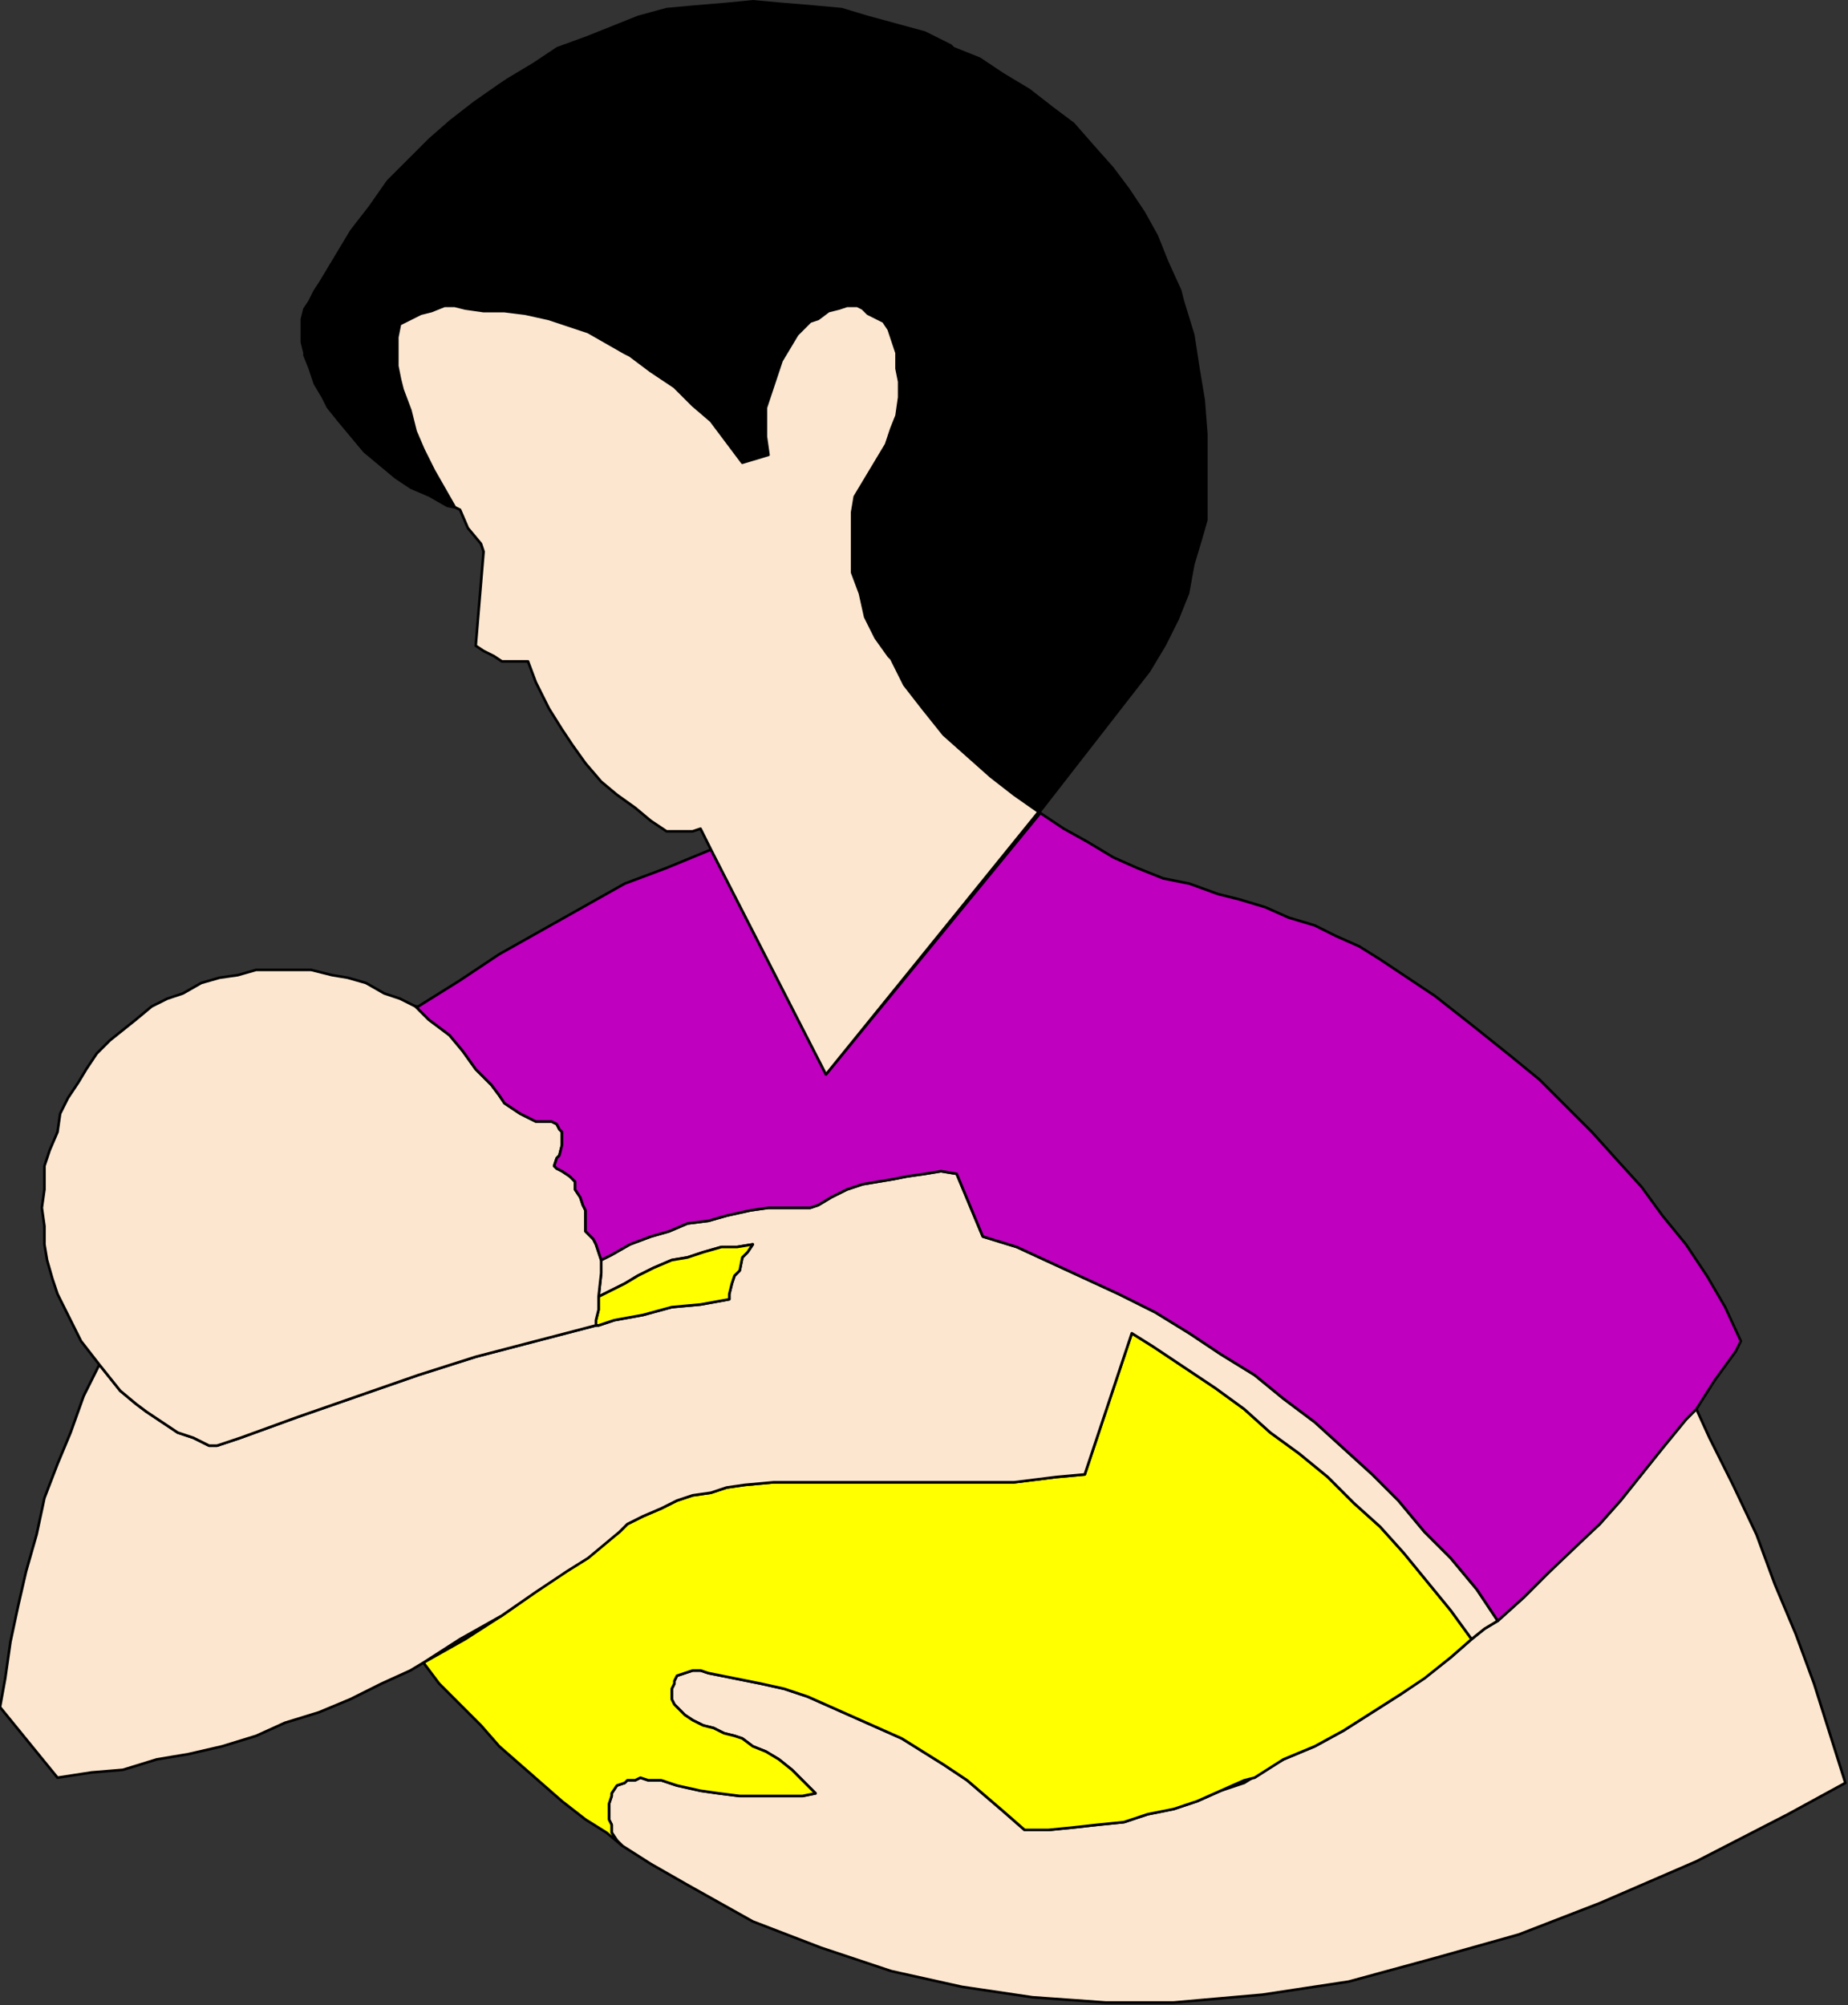
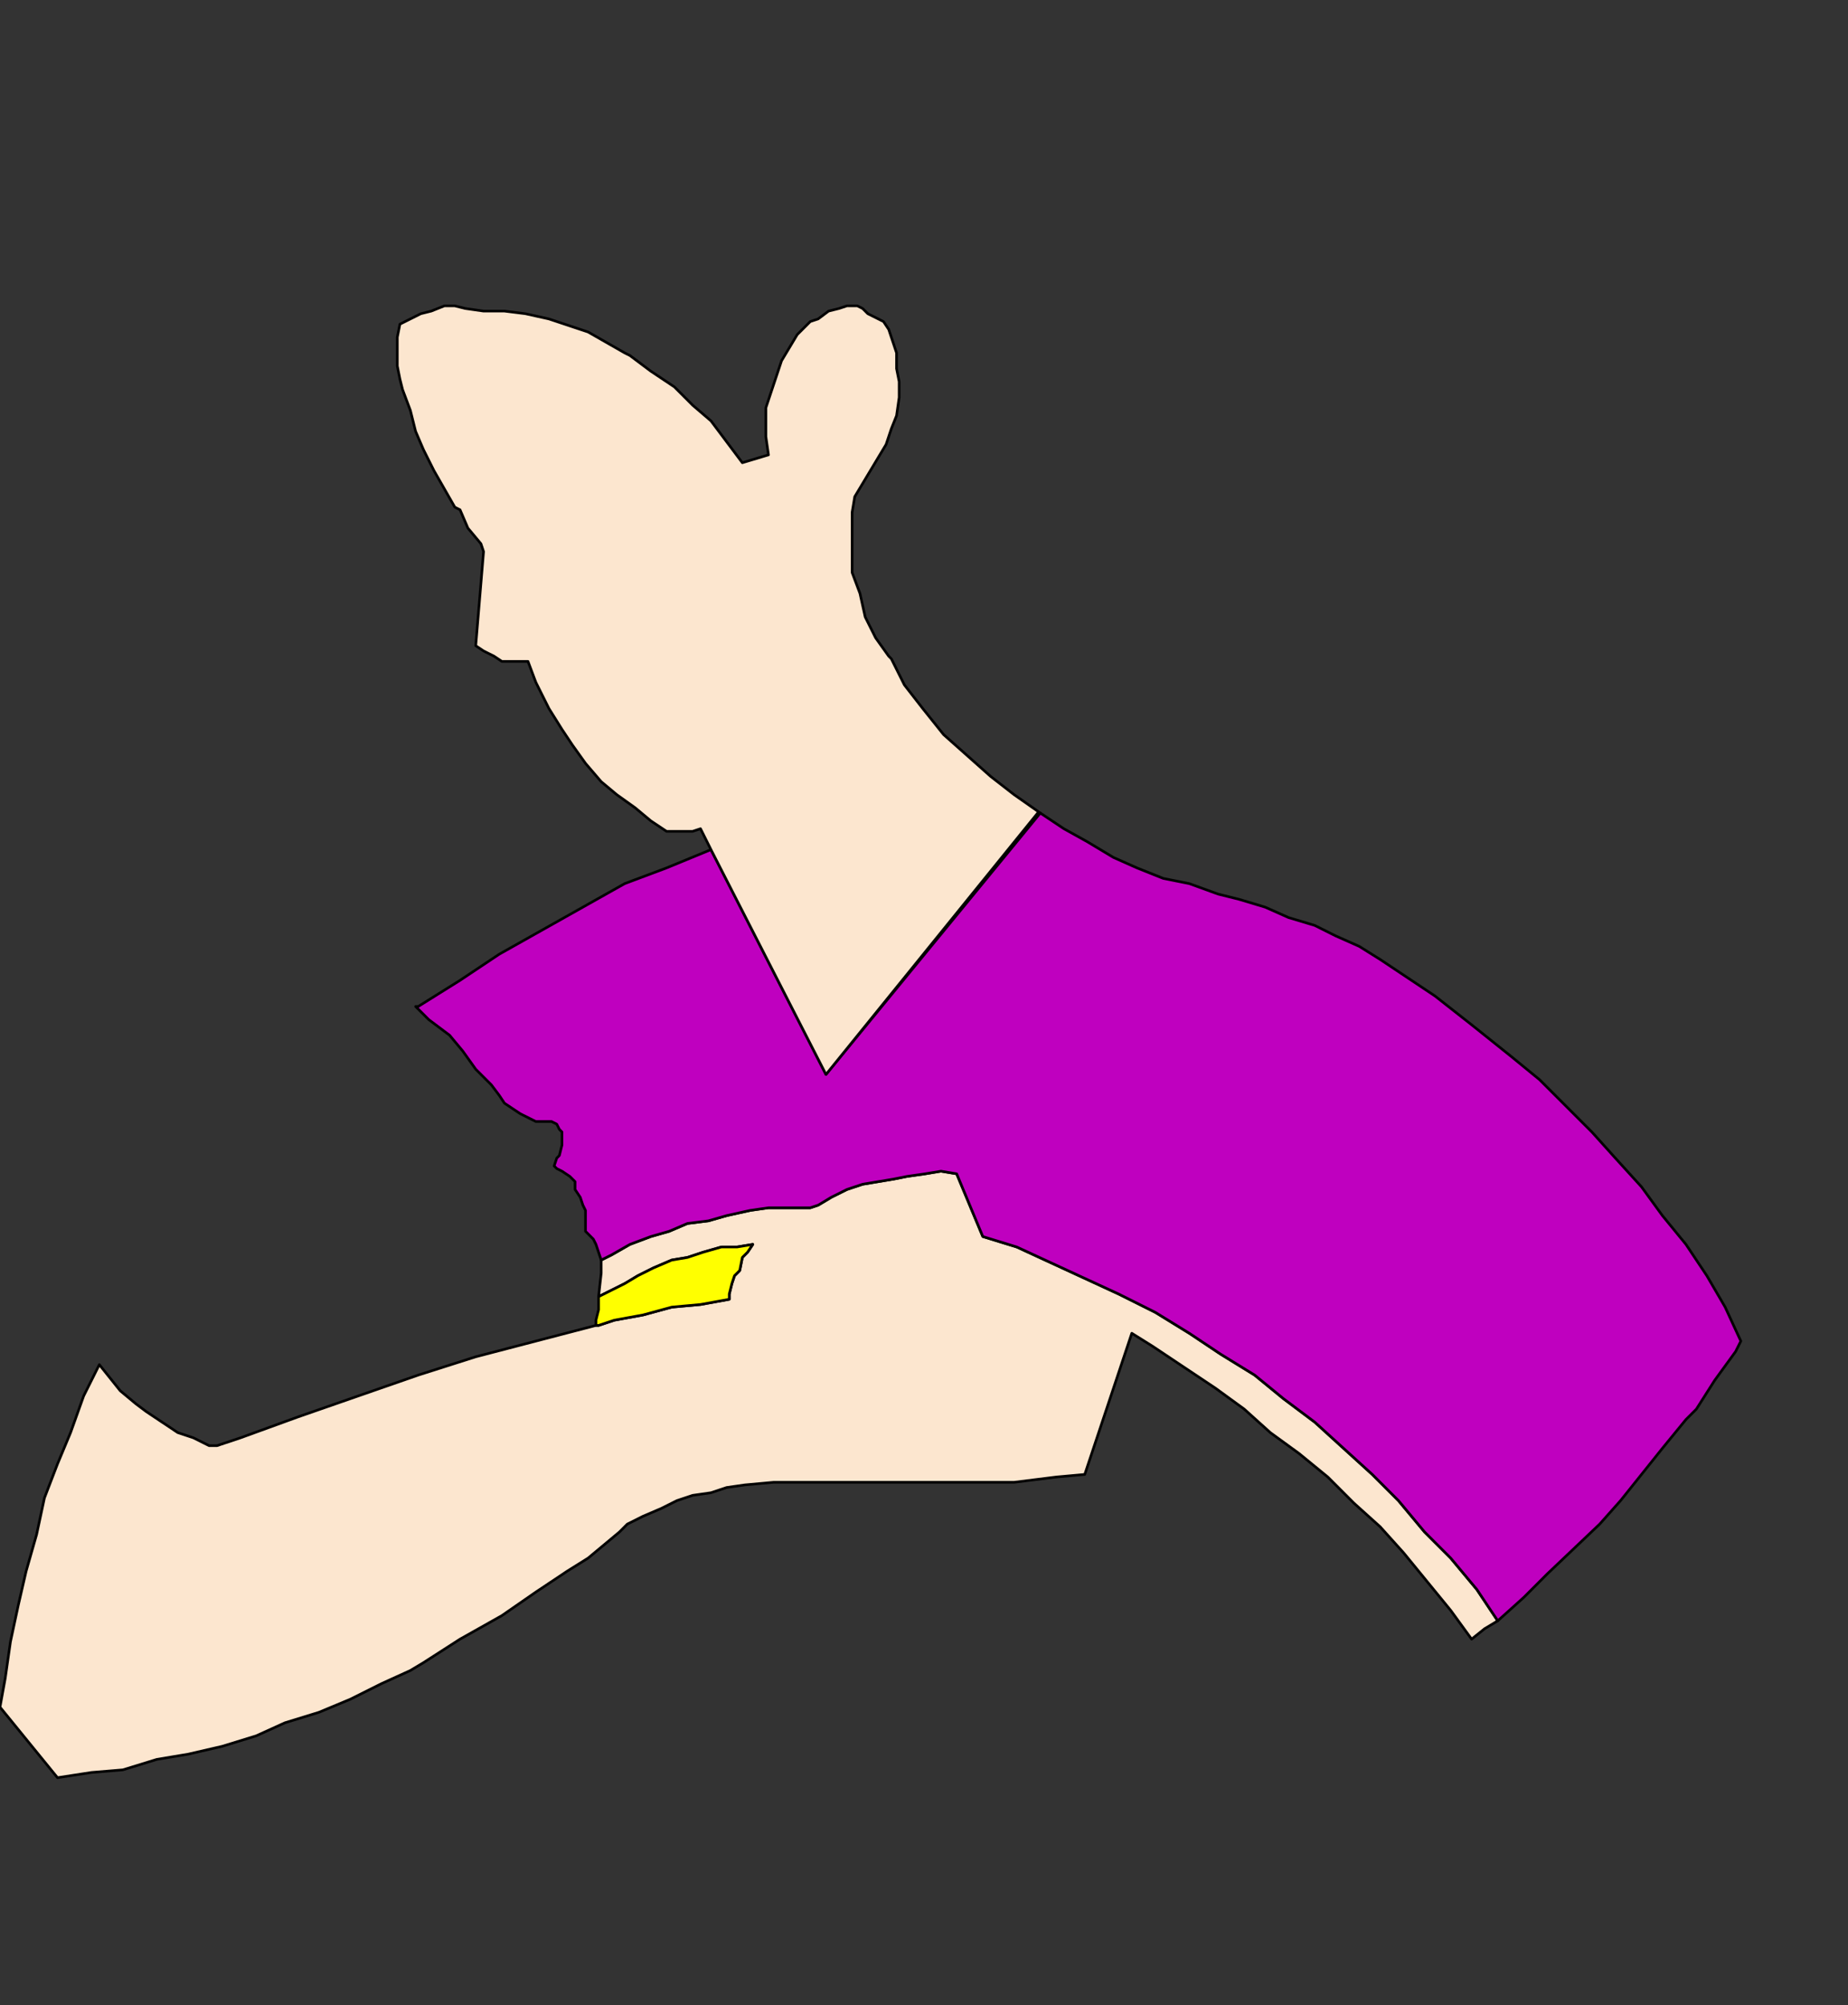
<svg xmlns="http://www.w3.org/2000/svg" xmlns:ns1="http://sodipodi.sourceforge.net/DTD/sodipodi-0.dtd" xmlns:ns2="http://www.inkscape.org/namespaces/inkscape" version="1.0" width="187.06mm" height="202.935mm" id="svg23" ns1:docname="BABY004.WMF">
  <rect width="100%" height="100%" fill="#333333" stroke="none" />
  <ns1:namedview pagecolor="#ffffff" bordercolor="#666666" borderopacity="1" objecttolerance="10" gridtolerance="10" guidetolerance="10" ns2:pageopacity="0" ns2:pageshadow="2" ns2:window-width="640" ns2:window-height="480" id="namedview25" />
  <defs id="defs3">
    <pattern id="WMFhbasepattern" patternUnits="userSpaceOnUse" width="6" height="6" x="0" y="0" />
  </defs>
-   <path style="fill:none;stroke:none;" d="  M -1,770   L -1,770   L -1,770   L -1,770   z " id="path5" />
-   <path style="fill:#fce6cf;fill-rule:evenodd;fill-opacity:1;stroke:#000000;stroke-width:1px;stroke-linecap:round;stroke-linejoin:round;stroke-miterlimit:4;stroke-dasharray:none;stroke-opacity:1;" d="  M 449,766   L 483,763   L 516,758   L 549,749   L 581,740   L 612,728   L 649,712   L 684,694   L 706,682   L 700,663   L 694,644   L 687,625   L 679,606   L 672,587   L 663,568   L 654,550   L 649,539   L 645,543   L 636,554   L 628,564   L 620,574   L 612,583   L 602,592   L 592,602   L 583,611   L 573,620   L 568,623   L 563,627   L 555,634   L 546,641   L 536,648   L 525,655   L 514,662   L 503,668   L 491,673   L 484,677   L 476,682   L 467,685   L 458,689   L 449,692   L 439,694   L 430,697   L 420,698   L 411,699   L 401,700   L 392,700   L 384,693   L 377,687   L 370,681   L 361,675   L 353,670   L 345,665   L 336,661   L 327,657   L 318,653   L 309,649   L 300,646   L 291,644   L 281,642   L 271,640   L 268,639   L 265,639   L 262,640   L 259,641   L 258,643   L 258,644   L 257,646   L 257,650   L 258,652   L 262,656   L 265,658   L 269,660   L 273,661   L 277,663   L 281,664   L 284,665   L 288,668   L 293,670   L 298,673   L 303,677   L 312,686   L 307,687   L 298,687   L 283,687   L 275,686   L 268,685   L 259,683   L 253,681   L 248,681   L 245,680   L 243,681   L 240,681   L 239,682   L 236,683   L 234,686   L 234,687   L 233,690   L 233,696   L 234,698   L 234,701   L 236,704   L 238,706   L 249,713   L 263,721   L 288,735   L 314,745   L 341,754   L 368,760   L 395,764   L 423,766   L 449,766  z " id="path7" />
-   <path style="fill:#ffff00;fill-rule:evenodd;fill-opacity:1;stroke:#000000;stroke-width:1px;stroke-linecap:round;stroke-linejoin:round;stroke-miterlimit:4;stroke-dasharray:none;stroke-opacity:1;" d="  M 223,596   L 209,606   L 192,618   L 178,627   L 162,636   L 168,644   L 176,652   L 184,660   L 191,668   L 199,675   L 207,682   L 215,689   L 224,696   L 232,701   L 238,706   L 236,704   L 234,701   L 234,698   L 233,696   L 233,690   L 234,687   L 234,686   L 236,683   L 239,682   L 240,681   L 243,681   L 245,680   L 248,681   L 253,681   L 259,683   L 268,685   L 275,686   L 283,687   L 298,687   L 307,687   L 312,686   L 303,677   L 298,673   L 293,670   L 288,668   L 284,665   L 281,664   L 277,663   L 273,661   L 269,660   L 265,658   L 262,656   L 258,652   L 257,650   L 257,646   L 258,644   L 258,643   L 259,641   L 262,640   L 265,639   L 268,639   L 271,640   L 281,642   L 291,644   L 300,646   L 309,649   L 318,653   L 327,657   L 336,661   L 345,665   L 353,670   L 361,675   L 370,681   L 377,687   L 384,693   L 392,700   L 401,700   L 411,699   L 420,698   L 430,697   L 439,694   L 449,692   L 458,689   L 467,685   L 476,681   L 480,680   L 491,673   L 503,668   L 514,662   L 525,655   L 536,648   L 545,642   L 555,634   L 563,627   L 555,616   L 546,605   L 537,594   L 528,584   L 518,575   L 508,565   L 497,556   L 486,548   L 476,539   L 465,531   L 453,523   L 441,515   L 433,510   L 415,564   L 404,565   L 388,567   L 373,567   L 342,567   L 327,567   L 306,567   L 296,567   L 285,568   L 278,569   L 272,571   L 265,572   L 259,574   L 253,577   L 246,580   L 240,583   L 237,586   L 223,596  z " id="path9" />
  <path style="fill:#fce6cf;fill-rule:evenodd;fill-opacity:1;stroke:#000000;stroke-width:1px;stroke-linecap:round;stroke-linejoin:round;stroke-miterlimit:4;stroke-dasharray:none;stroke-opacity:1;" d="  M 46,532   L 52,537   L 56,540   L 62,544   L 68,548   L 74,550   L 80,553   L 83,553   L 92,550   L 114,542   L 137,534   L 160,526   L 182,519   L 205,513   L 228,507   L 229,507   L 235,505   L 246,503   L 257,500   L 268,499   L 279,497   L 279,495   L 280,491   L 281,488   L 283,486   L 284,481   L 286,479   L 288,476   L 282,477   L 276,477   L 269,479   L 263,481   L 257,482   L 250,485   L 244,488   L 239,491   L 233,494   L 229,496   L 230,487   L 230,482   L 234,480   L 241,476   L 249,473   L 256,471   L 263,468   L 271,467   L 278,465   L 287,463   L 294,462   L 310,462   L 313,461   L 318,458   L 324,455   L 330,453   L 336,452   L 342,451   L 347,450   L 354,449   L 360,448   L 366,449   L 376,473   L 389,477   L 402,483   L 415,489   L 428,495   L 442,502   L 455,510   L 467,518   L 480,526   L 491,535   L 503,544   L 514,554   L 525,564   L 535,574   L 545,586   L 555,596   L 565,608   L 573,620   L 568,623   L 563,627   L 555,616   L 546,605   L 537,594   L 528,584   L 518,575   L 508,565   L 497,556   L 486,548   L 476,539   L 465,531   L 453,523   L 441,515   L 433,510   L 415,564   L 404,565   L 388,567   L 373,567   L 342,567   L 327,567   L 306,567   L 296,567   L 285,568   L 278,569   L 272,571   L 265,572   L 259,574   L 253,577   L 246,580   L 240,583   L 237,586   L 225,596   L 217,601   L 205,609   L 192,618   L 176,627   L 162,636   L 157,639   L 146,644   L 134,650   L 122,655   L 109,659   L 98,664   L 85,668   L 72,671   L 60,673   L 47,677   L 35,678   L 22,680   L 0,653   L 2,642   L 4,628   L 7,614   L 10,601   L 14,587   L 17,573   L 22,560   L 27,548   L 32,534   L 38,522   L 46,532  z " id="path11" />
  <path style="fill:#ffff00;fill-rule:evenodd;fill-opacity:1;stroke:#000000;stroke-width:1px;stroke-linecap:round;stroke-linejoin:round;stroke-miterlimit:4;stroke-dasharray:none;stroke-opacity:1;" d="  M 228,507   L 228,505   L 229,501   L 229,496   L 233,494   L 239,491   L 244,488   L 250,485   L 257,482   L 263,481   L 269,479   L 276,477   L 282,477   L 288,476   L 286,479   L 284,481   L 283,486   L 281,488   L 280,491   L 279,495   L 279,497   L 268,499   L 257,500   L 246,503   L 235,505   L 229,507   L 228,507  z " id="path13" />
-   <path style="fill:#fce6cf;fill-rule:evenodd;fill-opacity:1;stroke:#000000;stroke-width:1px;stroke-linecap:round;stroke-linejoin:round;stroke-miterlimit:4;stroke-dasharray:none;stroke-opacity:1;" d="  M 205,513   L 182,519   L 160,526   L 137,534   L 114,542   L 92,550   L 83,553   L 80,553   L 74,550   L 68,548   L 62,544   L 56,540   L 52,537   L 46,532   L 38,522   L 31,513   L 28,507   L 25,501   L 22,495   L 20,489   L 18,482   L 17,476   L 17,469   L 16,462   L 17,455   L 17,448   L 17,446   L 19,440   L 22,433   L 23,426   L 26,420   L 30,414   L 33,409   L 37,403   L 42,398   L 47,394   L 52,390   L 58,385   L 64,382   L 70,380   L 70,380   L 77,376   L 84,374   L 91,373   L 98,371   L 119,371   L 127,373   L 133,374   L 140,376   L 147,380   L 153,382   L 159,385   L 164,390   L 172,396   L 177,402   L 182,409   L 188,415   L 191,419   L 193,422   L 196,424   L 199,426   L 203,428   L 205,429   L 206,429   L 210,429   L 211,429   L 213,430   L 214,432   L 215,433   L 215,434   L 215,437   L 215,438   L 214,442   L 213,443   L 212,446   L 213,447   L 215,448   L 218,450   L 220,452   L 220,455   L 222,458   L 223,461   L 224,463   L 224,471   L 225,472   L 227,474   L 228,476   L 229,479   L 230,482   L 230,487   L 229,496   L 229,501   L 228,505   L 228,507   L 205,513  z " id="path15" />
  <path style="fill:#bf00bf;fill-rule:evenodd;fill-opacity:1;stroke:#000000;stroke-width:1px;stroke-linecap:round;stroke-linejoin:round;stroke-miterlimit:4;stroke-dasharray:none;stroke-opacity:1;" d="  M 230,482   L 234,480   L 241,476   L 249,473   L 256,471   L 263,468   L 271,467   L 278,465   L 287,463   L 294,462   L 310,462   L 313,461   L 318,458   L 324,455   L 330,453   L 336,452   L 342,451   L 347,450   L 354,449   L 360,448   L 366,449   L 376,473   L 389,477   L 402,483   L 415,489   L 428,495   L 442,502   L 455,510   L 467,518   L 480,526   L 491,535   L 503,544   L 514,554   L 525,564   L 535,574   L 545,586   L 555,596   L 565,608   L 573,620   L 583,611   L 592,602   L 612,583   L 620,574   L 628,564   L 636,554   L 645,543   L 649,539   L 656,528   L 664,517   L 666,513   L 660,500   L 653,488   L 645,476   L 636,465   L 628,454   L 618,443   L 609,433   L 589,413   L 578,404   L 563,392   L 549,381   L 537,373   L 528,367   L 520,362   L 511,358   L 503,354   L 493,351   L 484,347   L 474,344   L 466,342   L 455,338   L 445,336   L 435,332   L 426,328   L 416,322   L 407,317   L 398,311   L 316,411   L 272,325   L 255,332   L 239,338   L 223,347   L 207,356   L 191,365   L 176,375   L 160,385   L 159,385   L 164,390   L 172,396   L 177,402   L 182,409   L 188,415   L 191,419   L 193,422   L 196,424   L 199,426   L 203,428   L 205,429   L 206,429   L 210,429   L 211,429   L 213,430   L 214,432   L 215,433   L 215,434   L 215,437   L 215,438   L 214,442   L 213,443   L 212,446   L 213,447   L 215,448   L 218,450   L 220,452   L 220,455   L 222,458   L 223,461   L 224,463   L 224,471   L 225,472   L 227,474   L 228,476   L 229,479   L 230,482  z " id="path17" />
  <path style="fill:#fce6cf;fill-rule:evenodd;fill-opacity:1;stroke:#000000;stroke-width:1px;stroke-linecap:round;stroke-linejoin:round;stroke-miterlimit:4;stroke-dasharray:none;stroke-opacity:1;" d="  M 336,175   L 333,180   L 330,185   L 327,190   L 326,196   L 326,211   L 326,219   L 329,227   L 331,236   L 335,244   L 340,251   L 341,252   L 346,262   L 353,271   L 361,281   L 370,289   L 379,297   L 388,304   L 398,311   L 397,311   L 316,411   L 272,325   L 268,317   L 265,318   L 262,318   L 259,318   L 255,318   L 249,314   L 243,309   L 236,304   L 230,299   L 224,292   L 219,285   L 215,279   L 210,271   L 205,261   L 202,253   L 192,253   L 189,251   L 185,249   L 182,247   L 185,211   L 184,208   L 179,202   L 176,195   L 174,194   L 170,187   L 166,180   L 162,172   L 159,165   L 157,157   L 154,149   L 153,145   L 152,140   L 152,134   L 152,129   L 153,124   L 157,122   L 161,120   L 165,119   L 170,117   L 174,117   L 178,118   L 185,119   L 193,119   L 201,120   L 210,122   L 216,124   L 225,127   L 232,131   L 239,135   L 241,136   L 249,142   L 258,148   L 265,155   L 272,161   L 278,169   L 284,177   L 294,174   L 293,167   L 293,156   L 295,150   L 297,144   L 299,138   L 302,133   L 305,128   L 307,126   L 310,123   L 313,122   L 317,119   L 321,118   L 324,117   L 328,117   L 330,118   L 332,120   L 336,122   L 338,123   L 340,126   L 341,129   L 342,132   L 343,135   L 343,141   L 344,146   L 344,152   L 343,159   L 341,164   L 339,170   L 336,175  z " id="path19" />
-   <path style="fill:#000000;fill-rule:evenodd;fill-opacity:1;stroke:none;" d="  M 176,195   L 174,194   L 170,187   L 166,180   L 162,172   L 159,165   L 157,157   L 154,149   L 153,145   L 152,140   L 152,134   L 152,129   L 153,124   L 157,122   L 161,120   L 165,119   L 170,117   L 174,117   L 178,118   L 185,119   L 193,119   L 201,120   L 210,122   L 216,124   L 225,127   L 232,131   L 239,135   L 241,136   L 249,142   L 258,148   L 265,155   L 272,161   L 278,169   L 284,177   L 294,174   L 293,167   L 293,156   L 295,150   L 297,144   L 299,138   L 302,133   L 305,128   L 307,126   L 310,123   L 313,122   L 317,119   L 321,118   L 324,117   L 328,117   L 330,118   L 332,120   L 336,122   L 338,123   L 340,126   L 341,129   L 342,132   L 343,135   L 343,141   L 344,146   L 344,152   L 343,159   L 341,164   L 339,170   L 336,175   L 333,180   L 330,185   L 327,190   L 326,196   L 326,211   L 326,219   L 329,227   L 331,236   L 335,244   L 340,251   L 341,252   L 346,262   L 353,271   L 361,281   L 370,289   L 379,297   L 388,304   L 398,311   L 440,257   L 446,247   L 451,237   L 455,227   L 457,216   L 460,206   L 462,199   L 462,192   L 462,180   L 462,166   L 461,153   L 459,141   L 457,128   L 453,115   L 452,111   L 447,100   L 443,90   L 438,81   L 432,72   L 426,64   L 418,55   L 411,47   L 403,41   L 394,34   L 384,28   L 375,22   L 365,18   L 364,17   L 354,12   L 343,9   L 332,6   L 322,3   L 311,2   L 299,1   L 288,0   L 278,1   L 266,2   L 255,3   L 244,6   L 234,10   L 224,14   L 213,18   L 204,24   L 194,30   L 191,32   L 181,39   L 172,46   L 164,53   L 156,61   L 148,69   L 141,79   L 134,88   L 128,98   L 125,103   L 122,108   L 120,111   L 118,115   L 116,118   L 115,122   L 115,131   L 116,135   L 116,136   L 118,141   L 120,147   L 123,152   L 125,156   L 129,161   L 134,167   L 139,173   L 145,178   L 151,183   L 157,187   L 164,190   L 171,194   L 176,195  z " id="path21" />
</svg>